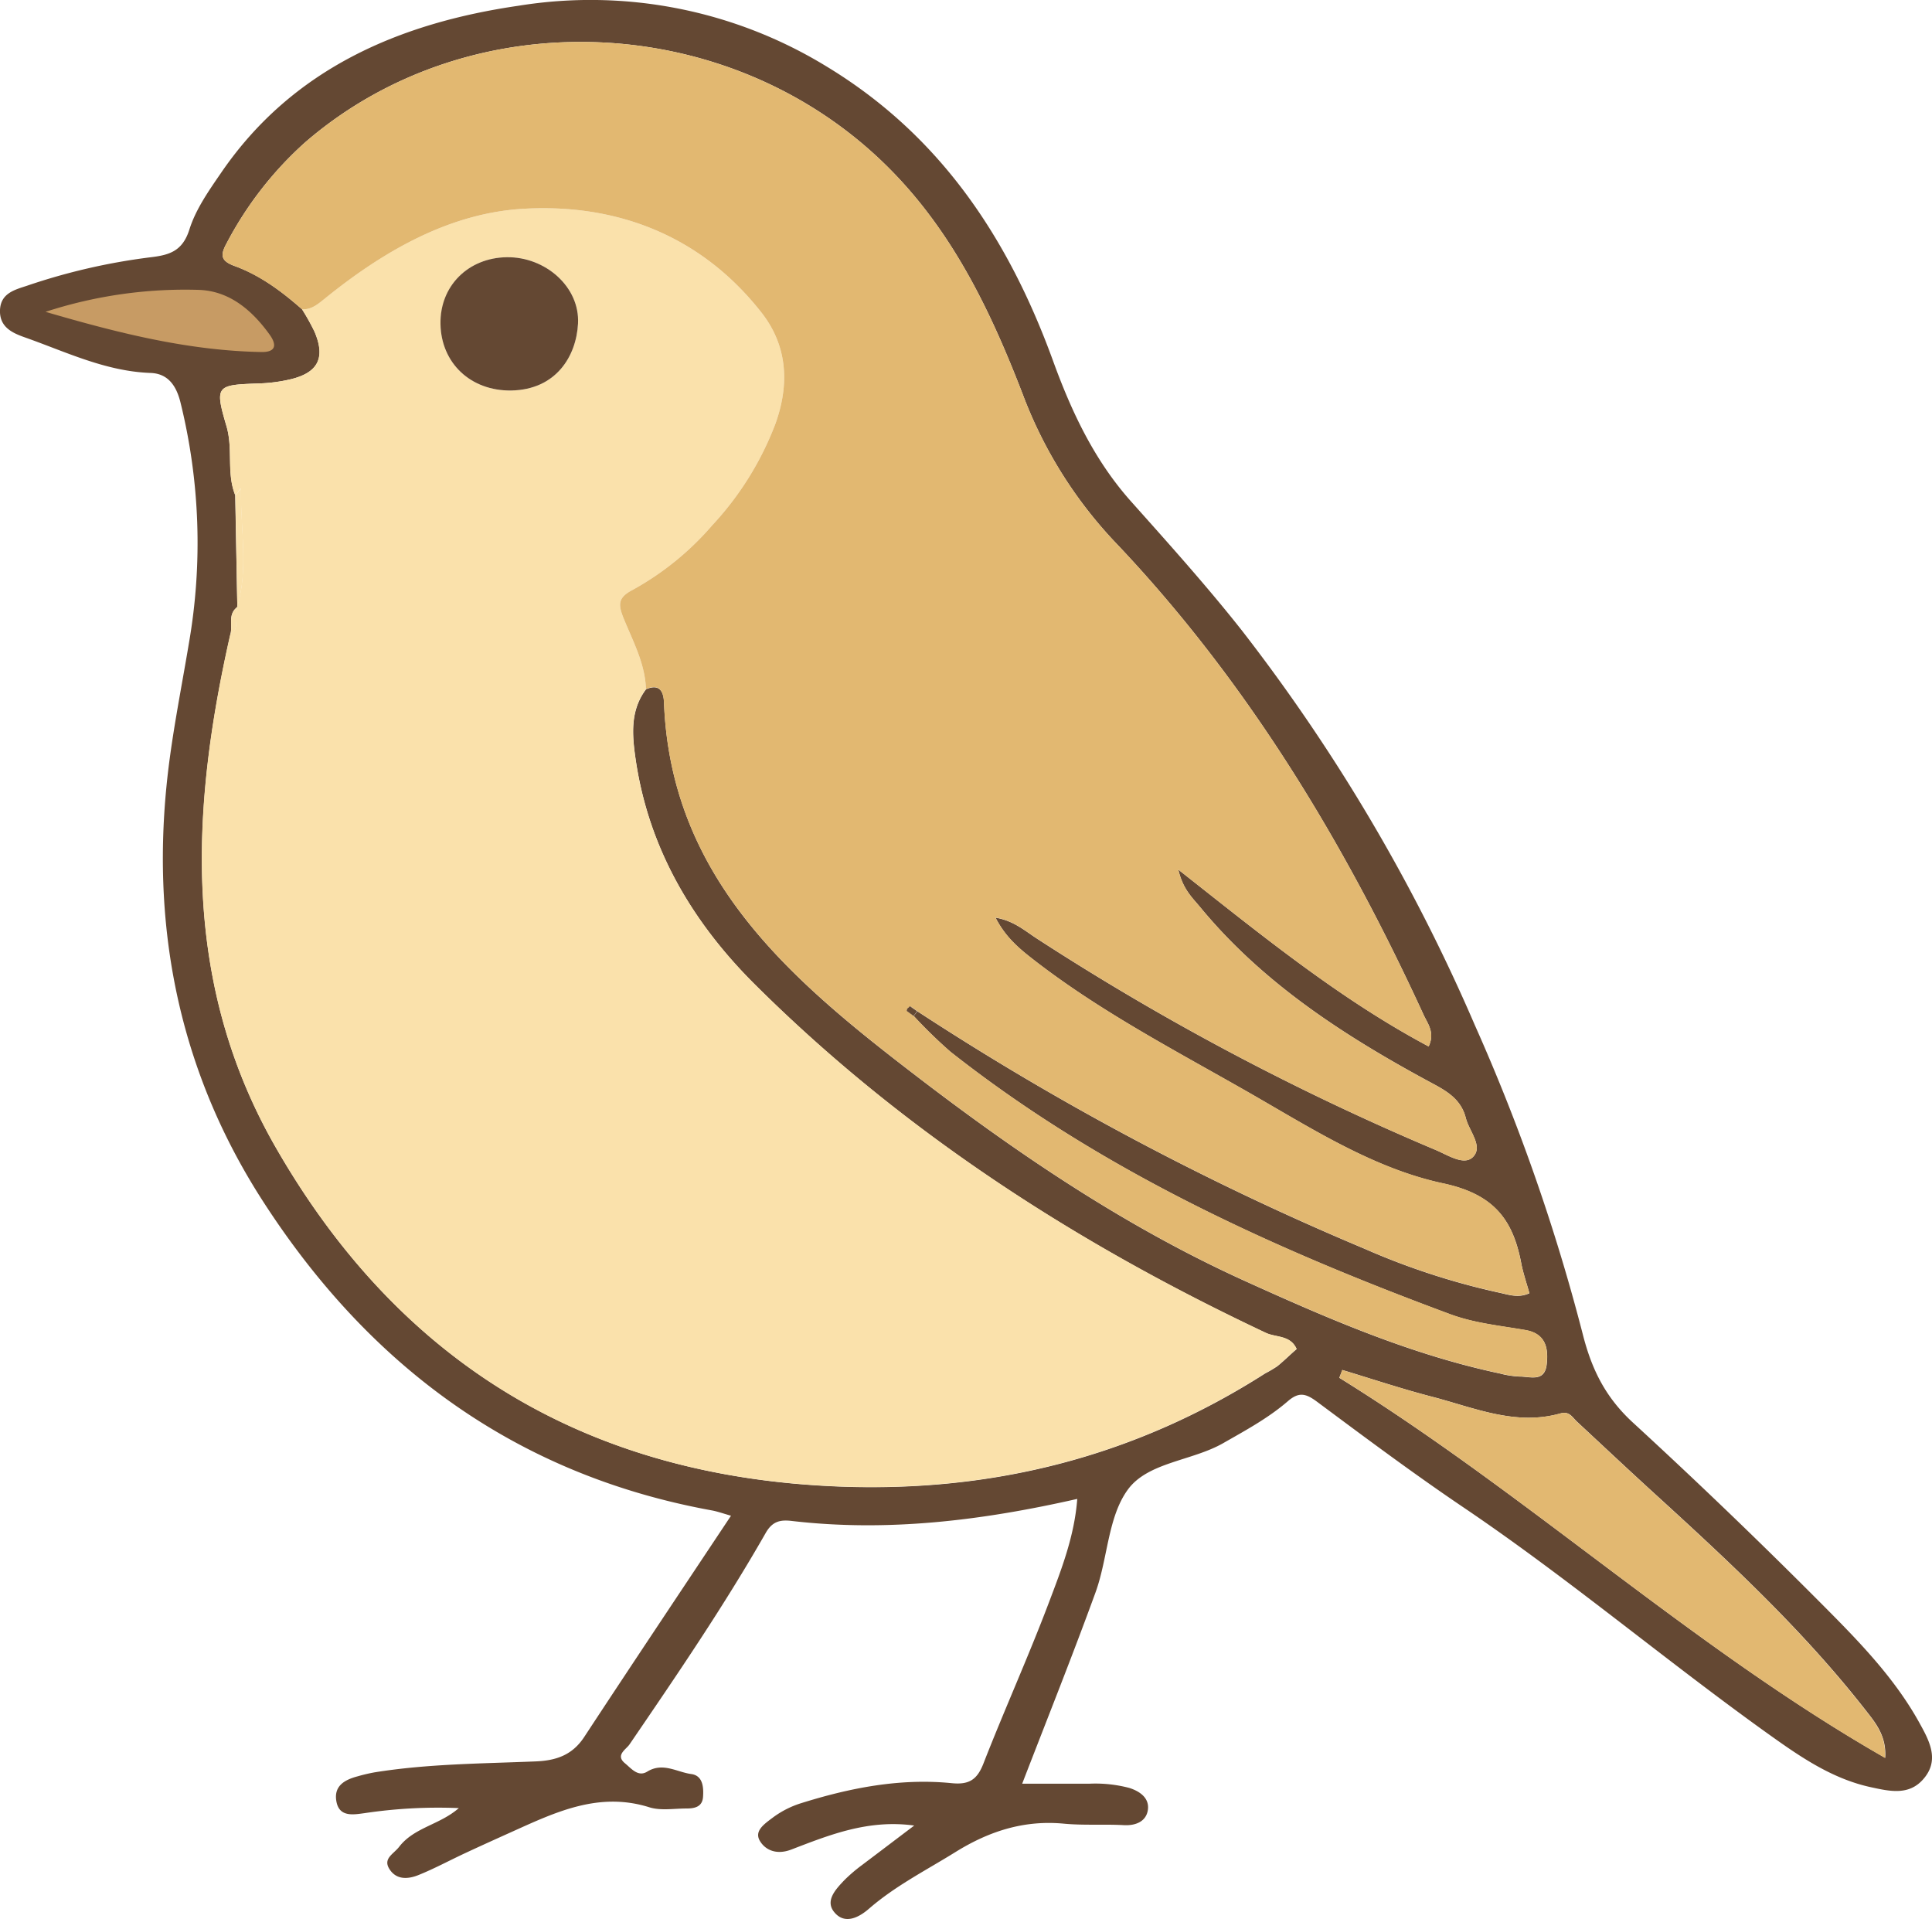
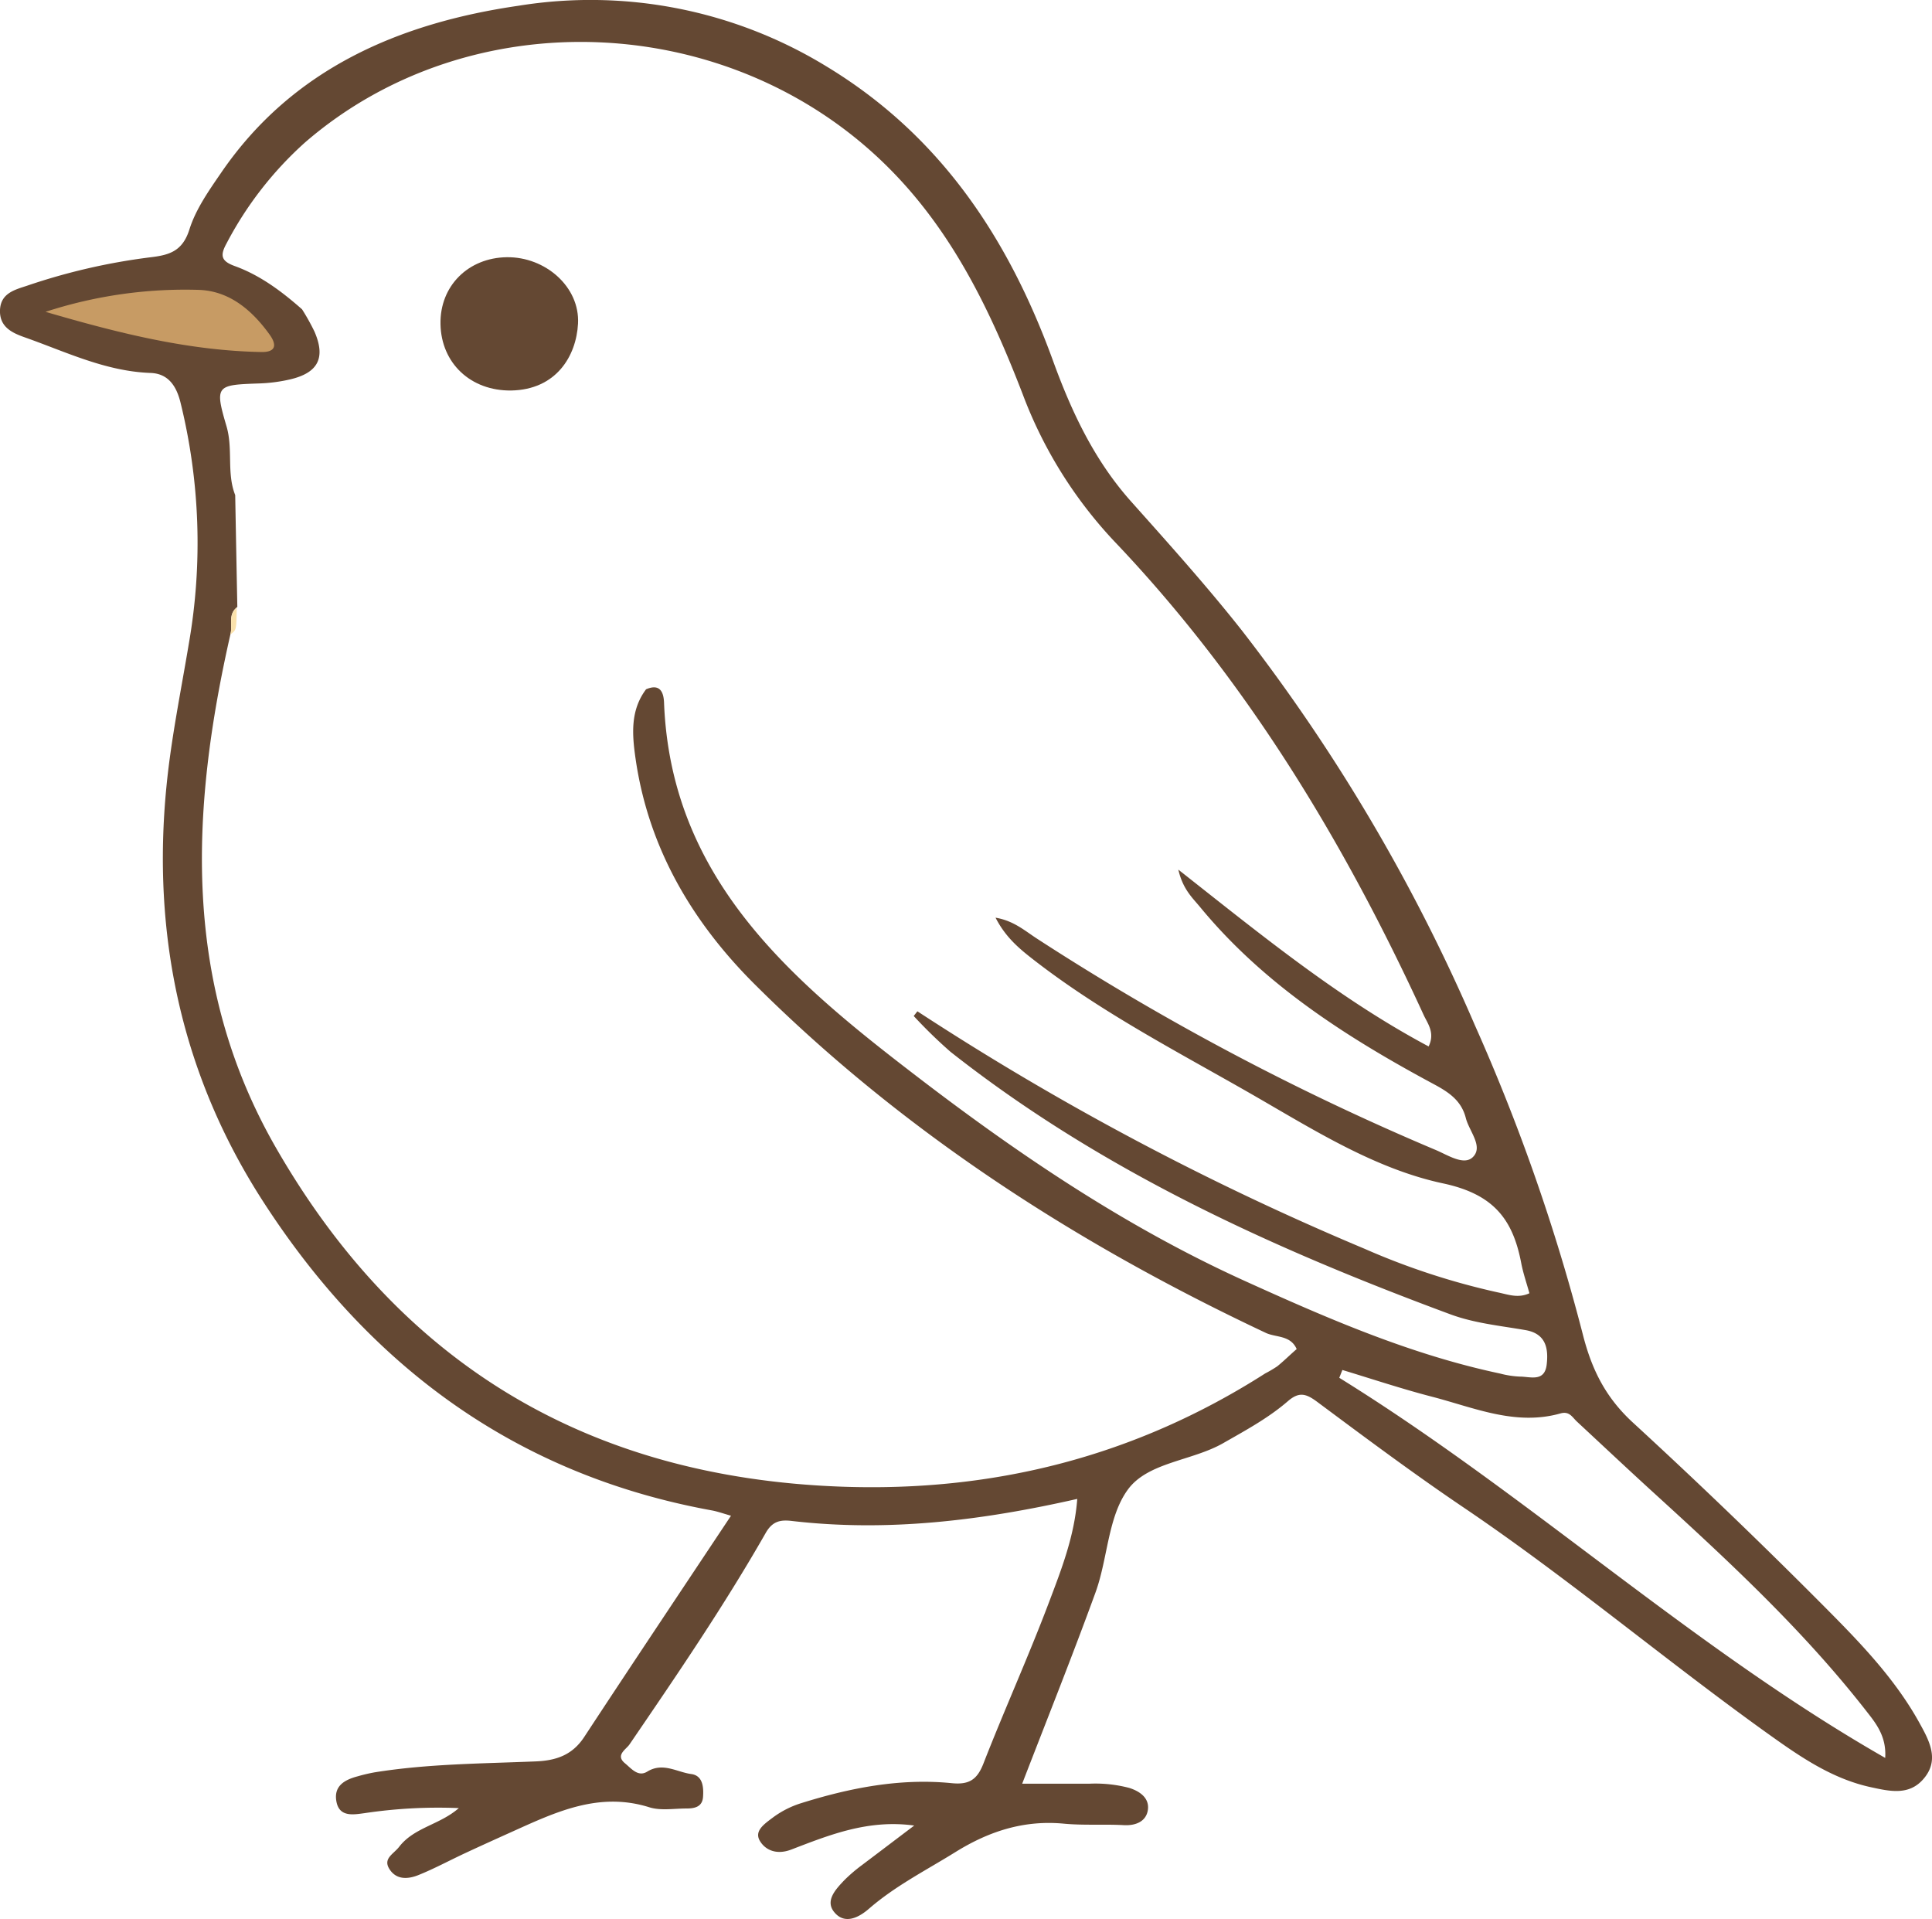
<svg xmlns="http://www.w3.org/2000/svg" viewBox="0 0 336.45 334.17">
  <defs>
    <style>.cls-1{fill:#644833;}.cls-2{fill:#fae1ab;}.cls-3{fill:#e2b871;}.cls-4{fill:#c79b64;}</style>
  </defs>
  <g id="Слой_2" data-name="Слой 2">
    <g id="Слой_1-2" data-name="Слой 1">
      <path class="cls-1" d="M123.89,263c-34.11-6.23-59.6-25.15-78.1-53.83-14.2-22-19.37-46.39-16.79-72.35.82-8.28,2.51-16.49,3.88-24.71A102,102,0,0,0,31.41,70c-.86-3.41-2.59-5-5.29-5.06-7.8-.31-14.65-3.67-21.76-6.18C2.21,58-.11,57,0,54s2.69-3.57,4.78-4.27a107.89,107.89,0,0,1,21.28-4.91c3.35-.39,5.71-1,6.93-4.88,1.12-3.55,3.42-6.8,5.57-9.93C51,11.87,69.67,4,90.3,1A78.7,78.7,0,0,1,144,11.61c19.79,12,31.6,29.9,39.32,51.05,3.26,9,7.22,17.45,13.65,24.66S210.12,102,216.2,109.7a315.42,315.42,0,0,1,40.64,68.82,341.08,341.08,0,0,1,18.78,53.76c1.59,6.31,4.05,11.13,8.78,15.47q16.55,15.21,32.43,31.14c6.44,6.47,12.94,13,17.43,21.12,1.69,3.06,3.56,6.42.75,9.71-2.52,3-5.91,2.21-9.26,1.48-7-1.53-12.71-5.61-18.37-9.66-17.74-12.74-34.45-26.85-52.58-39.09-8.67-5.86-17.07-12.13-25.47-18.38-1.91-1.41-3.12-1.75-5.06-.07-3.4,2.94-7.37,5.08-11.27,7.31-5.44,3.1-13.1,3.3-16.59,8.08s-3.48,11.95-5.61,17.85c-4,11-8.37,21.91-12.79,33.36,4.15,0,8,0,11.74,0a23.19,23.19,0,0,1,6.92.74c2,.64,3.5,1.86,3.23,3.81s-2,2.78-4.16,2.67c-3.49-.19-7,.07-10.49-.26-6.93-.65-13,1.31-18.85,4.94-5.07,3.15-10.41,5.85-15,9.81-1.84,1.62-4.3,2.87-6.11.67-1.66-2,.25-4,1.77-5.6a27.71,27.71,0,0,1,3-2.57c3-2.26,5.93-4.49,9.15-6.92-8-1.1-14.71,1.61-21.41,4.18-2.48.95-4.42.16-5.41-1.41-1.15-1.79.65-3,2.25-4.2a16.51,16.51,0,0,1,4.82-2.45c8.55-2.68,17.28-4.4,26.28-3.5,3,.3,4.41-.59,5.51-3.39,3.67-9.41,7.84-18.62,11.41-28.06,2.17-5.74,4.45-11.54,4.94-18.05-16.73,3.8-33.12,5.78-49.8,3.83-2-.23-3.33.13-4.45,2.09-7.25,12.7-15.49,24.77-23.73,36.84-.59.87-2.51,1.86-.78,3.28,1.09.89,2.27,2.44,3.87,1.45,2.73-1.68,5.17.09,7.67.42,2,.27,2.18,2.25,2.05,4s-1.51,2-2.89,2c-2.16,0-4.48.41-6.46-.21-8.82-2.77-16.37.86-24,4.3-2.71,1.22-5.43,2.45-8.13,3.71s-5.34,2.69-8.1,3.8c-1.73.69-3.76.89-5-1s.68-2.65,1.67-3.94c2.61-3.38,7.07-3.82,10.38-6.73a86.74,86.74,0,0,0-16.41.88c-1.9.25-4.38.75-4.9-2s1.44-3.82,3.72-4.42a28.85,28.85,0,0,1,2.89-.68c9.3-1.5,18.7-1.52,28.07-1.91,3.59-.14,6.4-1.11,8.46-4.24,8.38-12.76,16.86-25.44,25.57-38.54C125.81,263.51,124.86,263.17,123.89,263ZM40.12,110.48c-6.95,30.65-8.46,60.87,7.94,89.39,21.77,37.87,54.6,57.36,98.27,59,26.75,1,51.42-5.28,74-19.71a21,21,0,0,0,2.1-1.24c1.15-.93,2.22-2,3.38-3-1.06-2.43-3.57-2-5.33-2.8-32.91-15.49-63.15-34.94-89-60.67-10.94-10.88-18.58-23.81-20.81-39.42-.59-4.15-.92-8.33,1.84-12,2.32-1,3.05.34,3.13,2.31,1.15,30,21.22,47.55,42.6,64,18.31,14.13,37.38,27.12,58.55,36.72,14.4,6.53,28.87,12.82,44.44,16.12a16.2,16.2,0,0,0,3.43.53c1.83,0,4.32,1,4.69-2.09.34-2.87-.18-5.39-3.67-6-4.42-.77-8.9-1.19-13.15-2.77-31-11.49-60.85-25.07-87-45.69a83.77,83.77,0,0,1-6.41-6.24l.64-.82a485.16,485.16,0,0,0,77.89,41.36,124.19,124.19,0,0,0,23.2,7.59c1.77.36,3.5,1.07,5.49.15-.49-1.78-1.09-3.5-1.43-5.28-1.47-7.69-4.88-12-13.65-13.86-11.79-2.53-22.38-9.24-32.92-15.31-13-7.47-26.35-14.32-38.24-23.54-2.5-1.94-4.95-3.93-6.73-7.41,3.18.53,5.14,2.31,7.25,3.67A445.56,445.56,0,0,0,250,200.24c2.11.88,4.93,2.79,6.49,1.25,1.87-1.84-.63-4.49-1.22-6.79-.76-3-2.87-4.46-5.54-5.89-15.17-8.15-29.6-17.35-40.73-30.85-1.34-1.63-3-3.08-3.8-6.53,14.5,11.42,28,22.48,43.59,30.79,1.16-2.4-.19-4-.88-5.51-13.85-30.14-30.84-58.27-53.82-82.41a76.66,76.66,0,0,1-16-25.68c-5.6-14.52-12.24-28.39-23.54-39.6C127.2,1.86,82-.13,53.17,24.76A62.49,62.49,0,0,0,39.44,42.41c-1.16,2.12-.91,3.07,1.47,3.93,4.43,1.61,8.17,4.42,11.69,7.52a38.78,38.78,0,0,1,2.16,3.87c2,4.6.63,7.2-4.26,8.34a27.72,27.72,0,0,1-5.37.7c-7.44.26-7.79.32-5.69,7.44,1.18,4,0,8.17,1.52,12q.18,9.72.37,19.46l-.1.1C39.64,107.07,40.56,108.94,40.12,110.48ZM328.3,306.11c.22-3.44-1.3-5.64-3-7.79-10.86-14-23.74-26-36.78-37.89-4.67-4.25-9.27-8.58-13.9-12.88-.81-.75-1.3-1.86-2.85-1.43-7.85,2.22-15.05-1-22.37-2.9-5.26-1.36-10.43-3.09-15.63-4.66l-.54,1.36C266.08,260.27,294.58,286.83,328.3,306.11Z" />
-       <path class="cls-2" d="M56.53,52C66.8,43.7,78.42,37,91.46,36.34c16.09-.85,30.69,4.74,41.15,18.09,4.62,5.9,4.85,12.64,2.42,19.38a54,54,0,0,1-11,17.66,50.23,50.23,0,0,1-13.86,11.25c-2.6,1.36-2.54,2.55-1.55,5,1.63,4,3.72,7.83,3.87,12.28-2.76,3.66-2.43,7.84-1.84,12,2.23,15.61,9.87,28.54,20.81,39.42,25.87,25.73,56.11,45.18,89,60.67,1.76.83,4.27.37,5.33,2.8-1.16,1-2.23,2.1-3.38,3a21,21,0,0,1-2.1,1.24c-22.58,14.43-47.25,20.7-74,19.71-43.67-1.61-76.5-21.1-98.27-59-16.4-28.52-14.89-58.74-7.94-89.39,1.06-.78,1.06-.78,1.11-4.68l.1-.1c1.94-6.65.58-13.44.65-20.16,0-1.19-.55.59-1,.7-1.57-3.86-.34-8-1.52-12-2.1-7.12-1.75-7.18,5.69-7.44a27.72,27.72,0,0,0,5.37-.7c4.89-1.14,6.21-3.74,4.26-8.34a38.78,38.78,0,0,0-2.16-3.87C54.24,53.94,55.33,53,56.53,52ZM89,68c7.86-.13,11.36-6,11.66-11.64.34-6.41-5.7-11.66-12.4-11.57s-11.65,5-11.52,11.69C76.84,63.28,82,68.08,89,68Z" />
-       <path class="cls-3" d="M52.6,53.86c1.64.08,2.73-.87,3.93-1.84C66.8,43.7,78.42,37,91.46,36.34c16.09-.85,30.69,4.74,41.15,18.09,4.62,5.9,4.85,12.64,2.42,19.38a54,54,0,0,1-11,17.66,50.23,50.23,0,0,1-13.86,11.25c-2.6,1.36-2.54,2.55-1.55,5,1.63,4,3.72,7.83,3.87,12.28,2.32-1,3.05.34,3.13,2.31,1.15,30,21.22,47.55,42.6,64,18.31,14.13,37.38,27.12,58.55,36.72,14.4,6.53,28.87,12.82,44.44,16.12a16.2,16.2,0,0,0,3.43.53c1.83,0,4.32,1,4.69-2.09.34-2.87-.18-5.39-3.67-6-4.42-.77-8.9-1.19-13.15-2.77-31-11.49-60.85-25.07-87-45.69a83.77,83.77,0,0,1-6.41-6.24l-1.15-.85c-.12-.33.36-.81.71-.72l1.08.75a485.16,485.16,0,0,0,77.89,41.36,124.19,124.19,0,0,0,23.2,7.59c1.77.36,3.5,1.07,5.49.15-.49-1.78-1.09-3.5-1.43-5.28-1.47-7.69-4.88-12-13.65-13.86-11.79-2.53-22.38-9.24-32.92-15.31-13-7.47-26.35-14.32-38.24-23.54-2.5-1.94-4.95-3.93-6.73-7.41,3.18.53,5.14,2.31,7.25,3.67A445.56,445.56,0,0,0,250,200.24c2.11.88,4.93,2.79,6.49,1.25,1.87-1.84-.63-4.49-1.22-6.79-.76-3-2.87-4.46-5.54-5.89-15.17-8.15-29.6-17.35-40.73-30.85-1.34-1.63-3-3.08-3.8-6.53,14.5,11.42,28,22.48,43.59,30.79,1.16-2.4-.19-4-.88-5.51-13.85-30.14-30.84-58.27-53.82-82.41a76.66,76.66,0,0,1-16-25.68c-5.6-14.52-12.24-28.39-23.54-39.6C127.2,1.86,82-.13,53.17,24.76A62.49,62.49,0,0,0,39.44,42.41c-1.16,2.12-.91,3.07,1.47,3.93C45.34,48,49.08,50.76,52.6,53.86Z" />
-       <path class="cls-3" d="M233.26,239.92c32.82,20.35,61.32,46.91,95,66.19.22-3.44-1.3-5.64-3-7.79-10.86-14-23.74-26-36.78-37.89-4.67-4.25-9.27-8.58-13.9-12.88-.81-.75-1.3-1.86-2.85-1.43-7.85,2.22-15.05-1-22.37-2.9-5.26-1.36-10.43-3.09-15.63-4.66Z" />
-       <path class="cls-2" d="M41.33,105.7c1.94-6.65.58-13.44.65-20.16,0-1.19-.55.59-1,.7Q41.14,96,41.33,105.7Z" />
      <path class="cls-2" d="M40.12,110.48c1.06-.78,1.06-.78,1.11-4.68C39.64,107.07,40.56,108.94,40.12,110.48Z" />
      <path class="cls-1" d="M76.71,56.44C76.84,63.28,82,68.08,89,68c7.86-.13,11.36-6,11.66-11.64.34-6.41-5.7-11.66-12.4-11.57S76.58,49.78,76.71,56.44Z" />
      <path class="cls-4" d="M7.93,54.3c13.08,3.83,25.18,6.79,37.7,7,2.5,0,2.56-1.33,1.29-3.08-3.16-4.37-7.07-7.54-12.23-7.74A78.41,78.41,0,0,0,7.93,54.3Z" />
-       <polygon class="cls-1" points="159.44 176.46 159.72 176.09 158.47 175.22 157.99 175.64 157.9 175.97 157.93 176.06 159.09 176.91 159.44 176.46" />
    </g>
  </g>
</svg>